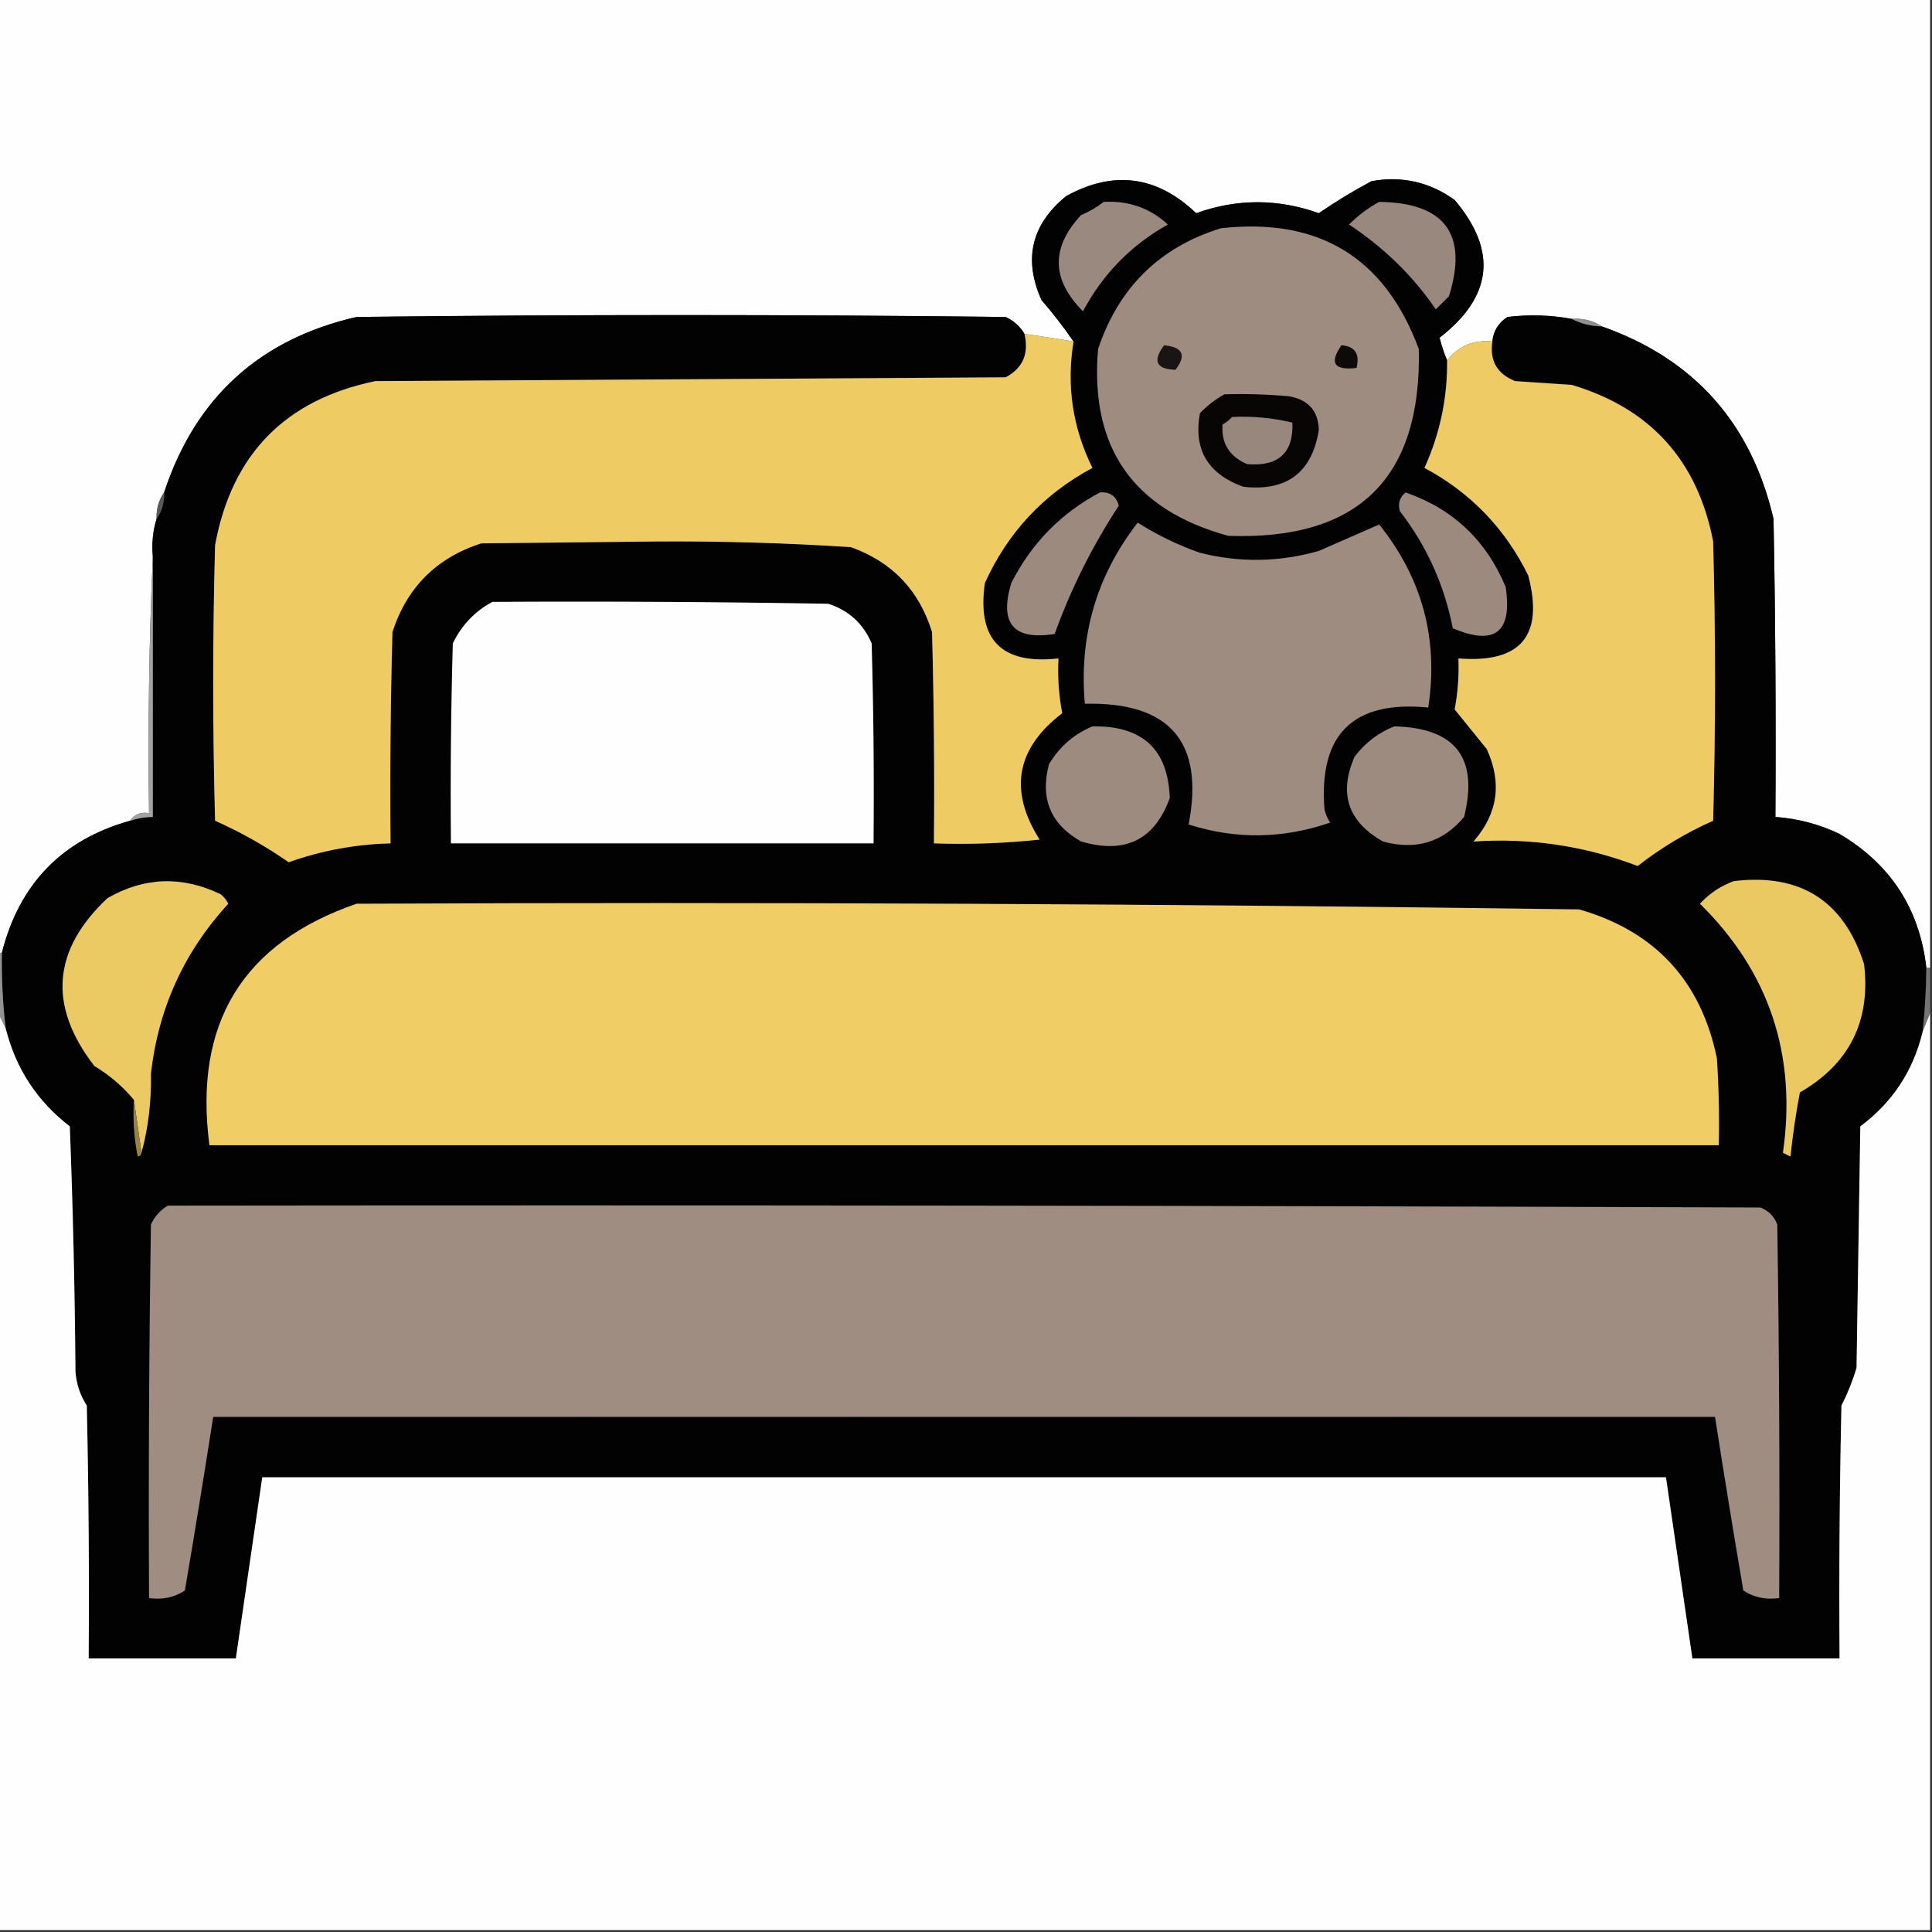
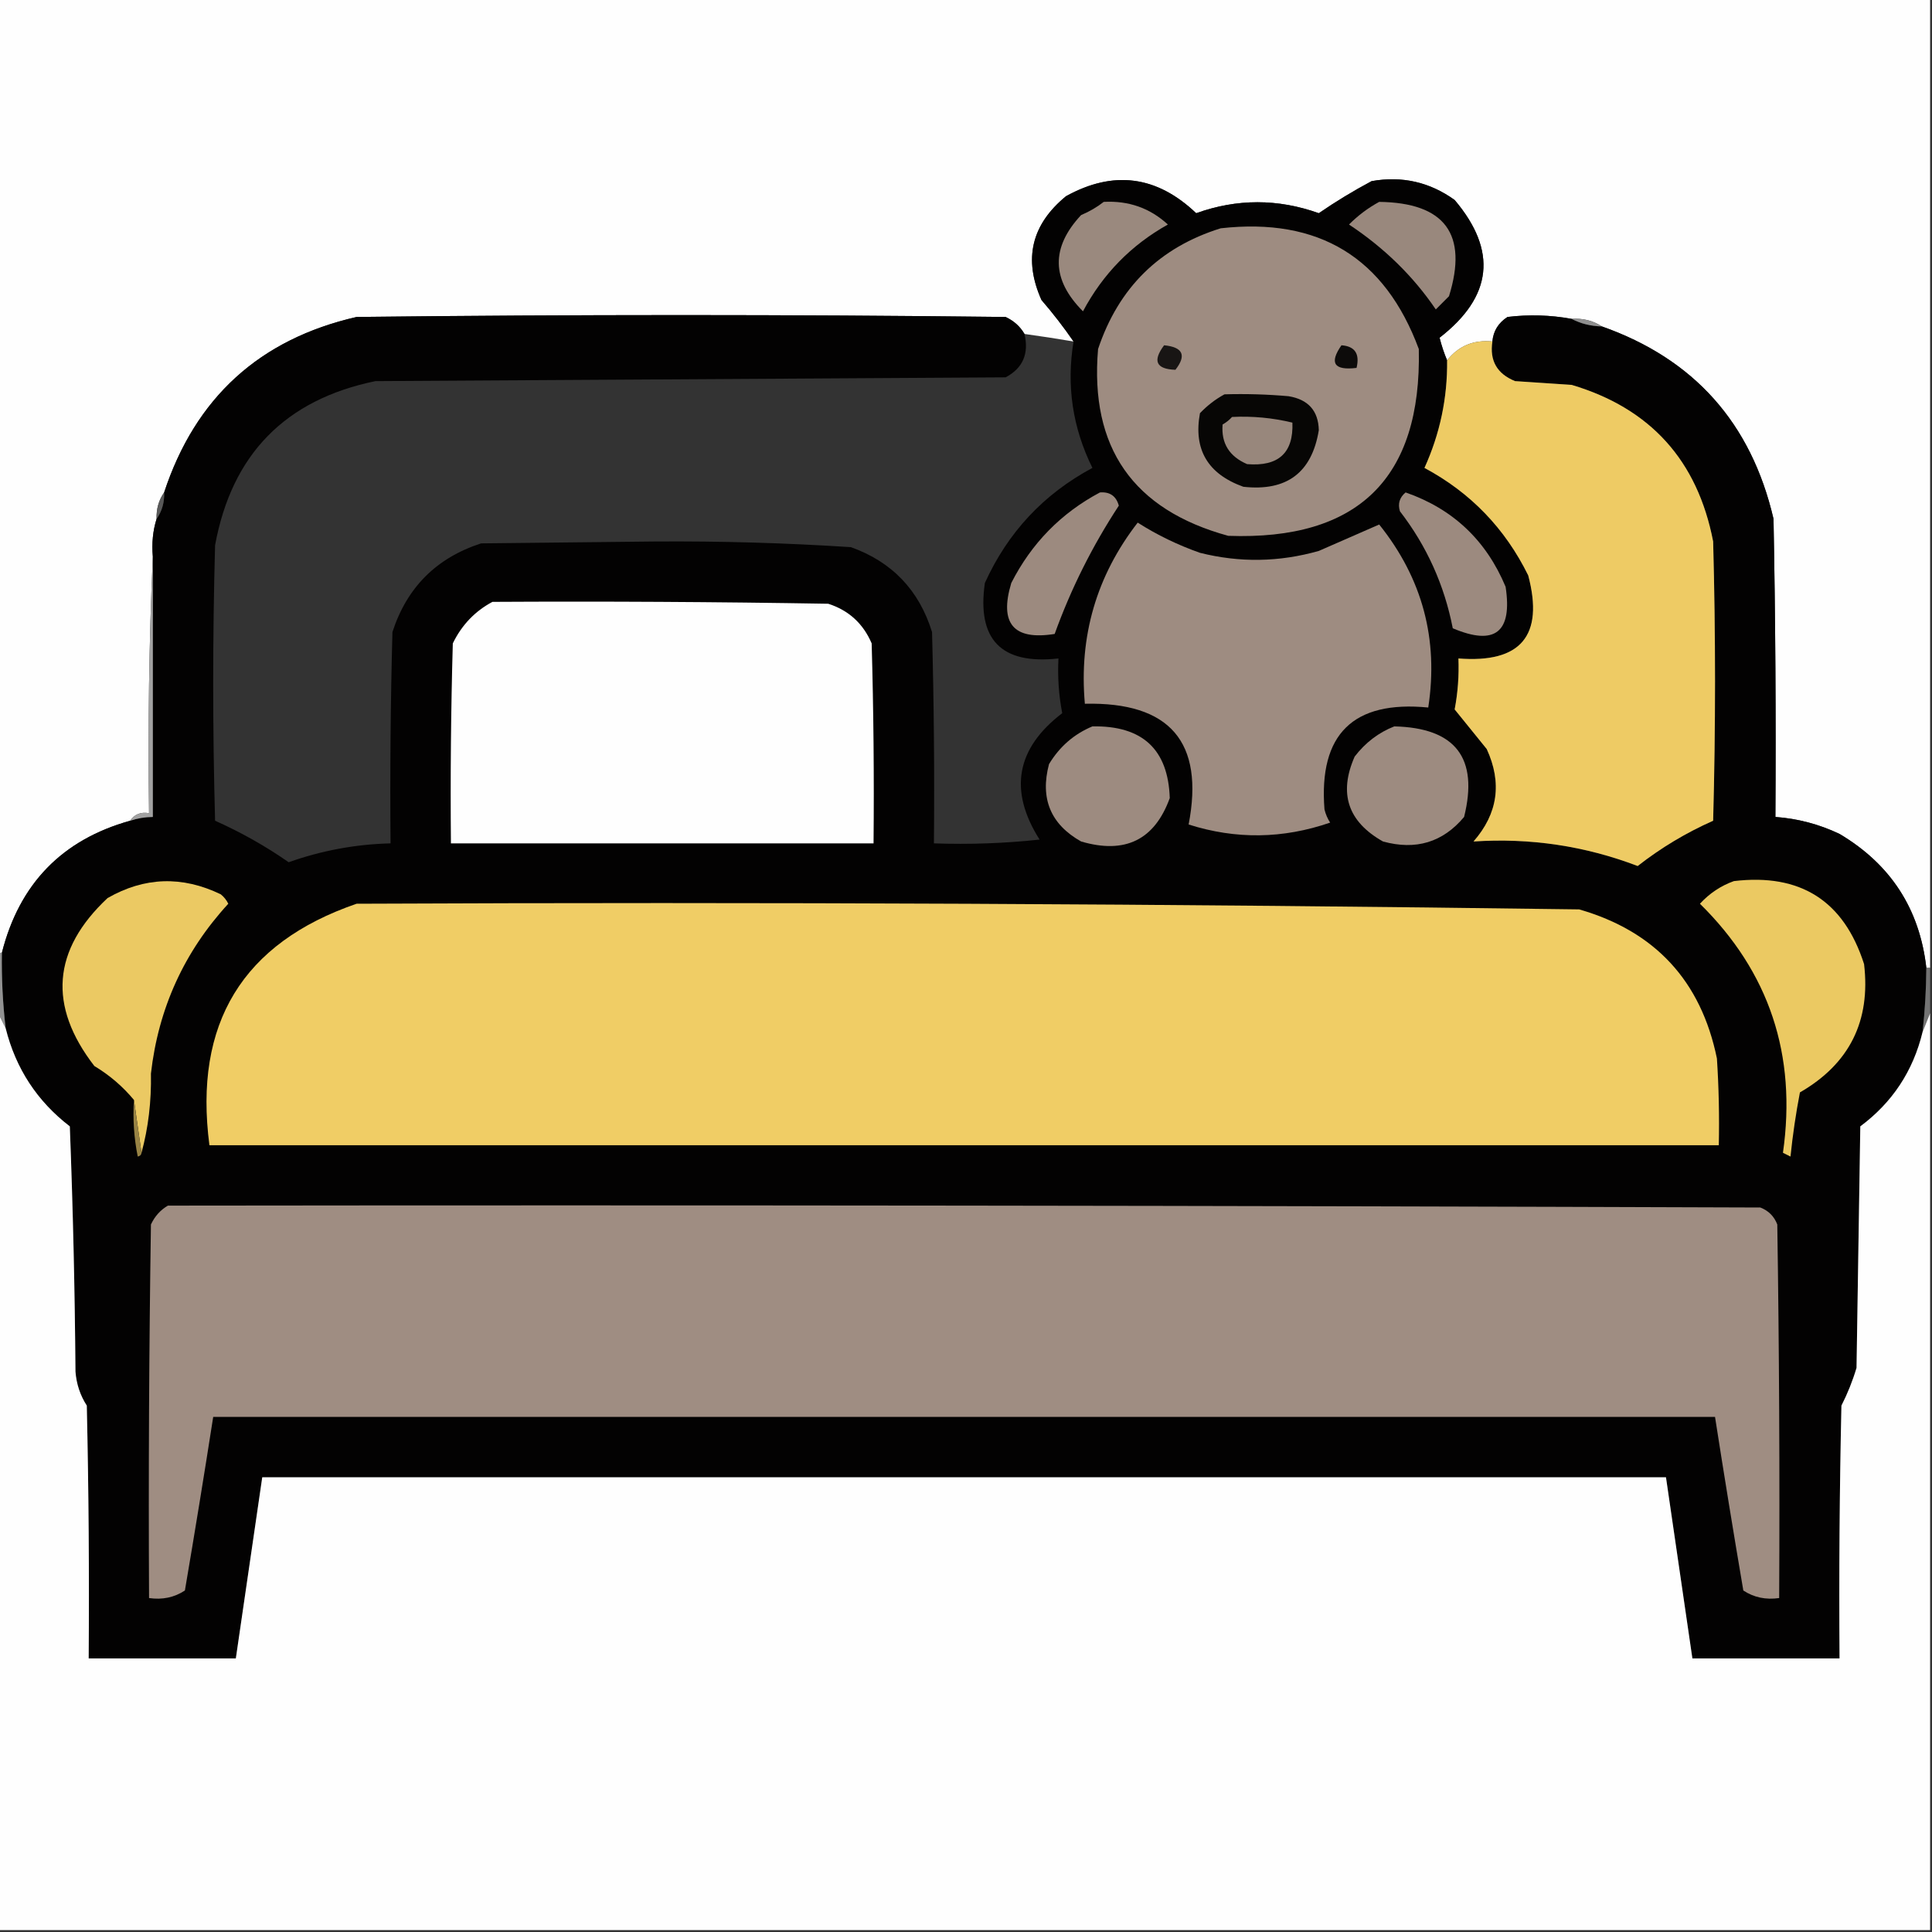
<svg xmlns="http://www.w3.org/2000/svg" version="1.1" width="512px" height="512px" style="shape-rendering:geometricPrecision; text-rendering:geometricPrecision; image-rendering:optimizeQuality; fill-rule:evenodd; clip-rule:evenodd">
  <rect width="100%" height="100%" fill="#333333" stroke="none" />
  <g>
    <path style="opacity:1" fill="#fefefe" d="M -0.5,-0.5 C 170.167,-0.5 340.833,-0.5 511.5,-0.5C 511.5,85.167 511.5,170.833 511.5,256.5C 511.167,256.5 510.833,256.5 510.5,256.5C 508.721,240.881 501.055,229.048 487.5,221C 482.109,218.435 476.442,216.935 470.5,216.5C 470.667,190.165 470.5,163.831 470,137.5C 464.092,112.1 448.926,95.1 424.5,86.5C 422.162,84.96 419.495,84.294 416.5,84.5C 410.87,83.479 405.204,83.313 399.5,84C 397.077,85.571 395.744,87.737 395.5,90.5C 390.513,89.999 386.513,91.665 383.5,95.5C 382.717,93.657 382.05,91.657 381.5,89.5C 395.55,78.611 396.883,66.445 385.5,53C 378.888,48.242 371.554,46.575 363.5,48C 358.629,50.597 353.962,53.431 349.5,56.5C 338.644,52.625 327.81,52.625 317,56.5C 306.564,46.552 295.064,45.052 282.5,52C 273.332,59.519 271.165,68.685 276,79.5C 279.073,83.061 281.906,86.728 284.5,90.5C 280.203,89.769 275.87,89.102 271.5,88.5C 270.354,86.525 268.687,85.025 266.5,84C 209.167,83.333 151.833,83.333 94.5,84C 68.776,89.889 51.776,105.389 43.5,130.5C 42.076,132.515 41.41,134.848 41.5,137.5C 40.521,140.625 40.187,143.958 40.5,147.5C 39.502,169.994 39.169,192.661 39.5,215.5C 37.302,215.12 35.635,215.787 34.5,217.5C 16.468,222.534 5.135,234.2 0.5,252.5C 0.167,252.5 -0.167,252.5 -0.5,252.5C -0.5,168.167 -0.5,83.833 -0.5,-0.5 Z" />
  </g>
  <g>
    <path style="opacity:1" fill="#030202" d="M 383.5,95.5 C 383.612,105.441 381.612,114.941 377.5,124C 389.698,130.532 398.864,140.032 405,152.5C 409.209,168.462 403.042,175.796 386.5,174.5C 386.678,179.039 386.345,183.539 385.5,188C 388.291,191.466 391.125,194.966 394,198.5C 398.122,207.463 396.955,215.629 390.5,223C 405.539,222.008 420.039,224.175 434,229.5C 440.153,224.689 446.819,220.689 454,217.5C 454.667,192.833 454.667,168.167 454,143.5C 449.863,122.033 437.363,108.2 416.5,102C 411.5,101.667 406.5,101.333 401.5,101C 396.717,99.058 394.717,95.558 395.5,90.5C 395.744,87.737 397.077,85.571 399.5,84C 405.204,83.313 410.87,83.479 416.5,84.5C 418.905,85.768 421.572,86.435 424.5,86.5C 448.926,95.1 464.092,112.1 470,137.5C 470.5,163.831 470.667,190.165 470.5,216.5C 476.442,216.935 482.109,218.435 487.5,221C 501.055,229.048 508.721,240.881 510.5,256.5C 510.468,262.189 510.134,267.855 509.5,273.5C 506.999,283.841 501.499,292.174 493,298.5C 492.667,319.833 492.333,341.167 492,362.5C 490.97,365.95 489.637,369.283 488,372.5C 487.5,394.831 487.333,417.164 487.5,439.5C 474.5,439.5 461.5,439.5 448.5,439.5C 446.167,423.5 443.833,407.5 441.5,391.5C 317.5,391.5 193.5,391.5 69.5,391.5C 67.167,407.5 64.833,423.5 62.5,439.5C 49.5,439.5 36.5,439.5 23.5,439.5C 23.667,417.164 23.5,394.831 23,372.5C 21.253,369.79 20.253,366.79 20,363.5C 19.833,341.826 19.333,320.159 18.5,298.5C 9.827,291.826 4.16,283.159 1.5,272.5C 0.724,265.863 0.391,259.196 0.5,252.5C 5.135,234.2 16.468,222.534 34.5,217.5C 36.435,216.85 38.435,216.517 40.5,216.5C 40.5,193.5 40.5,170.5 40.5,147.5C 40.187,143.958 40.521,140.625 41.5,137.5C 42.924,135.485 43.59,133.152 43.5,130.5C 51.776,105.389 68.776,89.889 94.5,84C 151.833,83.333 209.167,83.333 266.5,84C 268.687,85.025 270.354,86.525 271.5,88.5C 272.729,93.742 271.063,97.575 266.5,100C 210.833,100.333 155.167,100.667 99.5,101C 75.578,105.923 61.411,120.423 57,144.5C 56.333,168.833 56.333,193.167 57,217.5C 63.888,220.572 70.388,224.238 76.5,228.5C 85.237,225.399 94.237,223.732 103.5,223.5C 103.333,204.83 103.5,186.164 104,167.5C 107.833,155.667 115.667,147.833 127.5,144C 142.833,143.833 158.167,143.667 173.5,143.5C 190.87,143.377 208.203,143.877 225.5,145C 236.401,148.901 243.568,156.401 247,167.5C 247.5,186.164 247.667,204.83 247.5,223.5C 256.857,223.832 266.19,223.498 275.5,222.5C 267.272,209.516 269.272,198.349 281.5,189C 280.581,184.219 280.248,179.385 280.5,174.5C 265.347,176.181 258.847,169.514 261,154.5C 267.079,141.089 276.579,130.922 289.5,124C 284.242,113.362 282.576,102.195 284.5,90.5C 281.906,86.728 279.073,83.061 276,79.5C 271.165,68.685 273.332,59.519 282.5,52C 295.064,45.052 306.564,46.552 317,56.5C 327.81,52.625 338.644,52.625 349.5,56.5C 353.962,53.431 358.629,50.597 363.5,48C 371.554,46.575 378.888,48.242 385.5,53C 396.883,66.445 395.55,78.611 381.5,89.5C 382.05,91.657 382.717,93.657 383.5,95.5 Z" />
  </g>
  <g>
    <path style="opacity:1" fill="#9a897e" d="M 292.5,53.5 C 299.099,53.142 304.765,55.142 309.5,59.5C 299.769,64.942 292.269,72.609 287,82.5C 278.621,74.114 278.454,65.614 286.5,57C 288.727,56.059 290.727,54.892 292.5,53.5 Z" />
  </g>
  <g>
    <path style="opacity:1" fill="#99887d" d="M 365.5,53.5 C 382.928,53.726 389.095,62.06 384,78.5C 382.833,79.667 381.667,80.833 380.5,82C 374.532,73.203 366.866,65.703 357.5,59.5C 359.902,57.091 362.569,55.091 365.5,53.5 Z" />
  </g>
  <g>
    <path style="opacity:1" fill="#9e8c81" d="M 323.5,60.5 C 349.508,57.573 367.008,68.24 376,92.5C 376.752,126.747 359.918,143.247 325.5,142C 300.271,135.1 288.771,118.6 291,92.5C 296.444,76.221 307.278,65.555 323.5,60.5 Z" />
  </g>
  <g>
    <path style="opacity:1" fill="#8f8f8f" d="M 416.5,84.5 C 419.495,84.294 422.162,84.96 424.5,86.5C 421.572,86.435 418.905,85.768 416.5,84.5 Z" />
  </g>
  <g>
-     <path style="opacity:1" fill="#eecb63" d="M 271.5,88.5 C 275.87,89.102 280.203,89.769 284.5,90.5C 282.576,102.195 284.242,113.362 289.5,124C 276.579,130.922 267.079,141.089 261,154.5C 258.847,169.514 265.347,176.181 280.5,174.5C 280.248,179.385 280.581,184.219 281.5,189C 269.272,198.349 267.272,209.516 275.5,222.5C 266.19,223.498 256.857,223.832 247.5,223.5C 247.667,204.83 247.5,186.164 247,167.5C 243.568,156.401 236.401,148.901 225.5,145C 208.203,143.877 190.87,143.377 173.5,143.5C 158.167,143.667 142.833,143.833 127.5,144C 115.667,147.833 107.833,155.667 104,167.5C 103.5,186.164 103.333,204.83 103.5,223.5C 94.237,223.732 85.237,225.399 76.5,228.5C 70.388,224.238 63.888,220.572 57,217.5C 56.333,193.167 56.333,168.833 57,144.5C 61.411,120.423 75.578,105.923 99.5,101C 155.167,100.667 210.833,100.333 266.5,100C 271.063,97.575 272.729,93.742 271.5,88.5 Z" />
-   </g>
+     </g>
  <g>
    <path style="opacity:1" fill="#181514" d="M 308.5,91.5 C 313.493,91.997 314.493,94.164 311.5,98C 306.382,97.824 305.382,95.658 308.5,91.5 Z" />
  </g>
  <g>
    <path style="opacity:1" fill="#0d0b0a" d="M 355.5,91.5 C 359.068,91.759 360.401,93.759 359.5,97.5C 353.541,98.222 352.207,96.222 355.5,91.5 Z" />
  </g>
  <g>
    <path style="opacity:1" fill="#eecb64" d="M 395.5,90.5 C 394.717,95.558 396.717,99.058 401.5,101C 406.5,101.333 411.5,101.667 416.5,102C 437.363,108.2 449.863,122.033 454,143.5C 454.667,168.167 454.667,192.833 454,217.5C 446.819,220.689 440.153,224.689 434,229.5C 420.039,224.175 405.539,222.008 390.5,223C 396.955,215.629 398.122,207.463 394,198.5C 391.125,194.966 388.291,191.466 385.5,188C 386.345,183.539 386.678,179.039 386.5,174.5C 403.042,175.796 409.209,168.462 405,152.5C 398.864,140.032 389.698,130.532 377.5,124C 381.612,114.941 383.612,105.441 383.5,95.5C 386.513,91.665 390.513,89.999 395.5,90.5 Z" />
  </g>
  <g>
    <path style="opacity:1" fill="#070605" d="M 324.5,104.5 C 330.176,104.334 335.843,104.501 341.5,105C 346.709,105.869 349.375,108.869 349.5,114C 347.66,125.267 340.994,130.267 329.5,129C 320.064,125.609 316.23,119.109 318,109.5C 319.965,107.45 322.132,105.783 324.5,104.5 Z" />
  </g>
  <g>
    <path style="opacity:1" fill="#98877c" d="M 326.5,110.5 C 331.913,110.229 337.246,110.729 342.5,112C 342.812,120.014 338.812,123.68 330.5,123C 325.768,120.962 323.601,117.462 324,112.5C 324.995,111.934 325.828,111.267 326.5,110.5 Z" />
  </g>
  <g>
    <path style="opacity:1" fill="#9c8a7f" d="M 291.5,130.5 C 294.127,130.293 295.793,131.46 296.5,134C 289.473,144.721 283.806,156.054 279.5,168C 268.597,169.755 264.764,165.255 268,154.5C 273.356,143.978 281.19,135.978 291.5,130.5 Z" />
  </g>
  <g>
    <path style="opacity:1" fill="#9c8a7f" d="M 372.5,130.5 C 385.019,134.85 393.852,143.184 399,155.5C 400.845,167.571 396.179,171.238 385,166.5C 382.764,155.031 378.097,144.698 371,135.5C 370.387,133.505 370.887,131.838 372.5,130.5 Z" />
  </g>
  <g>
    <path style="opacity:1" fill="#595959" d="M 43.5,130.5 C 43.59,133.152 42.924,135.485 41.5,137.5C 41.41,134.848 42.076,132.515 43.5,130.5 Z" />
  </g>
  <g>
    <path style="opacity:1" fill="#9e8c81" d="M 301.5,138.5 C 306.632,141.767 312.132,144.434 318,146.5C 328.52,149.146 339.02,148.979 349.5,146C 354.975,143.586 360.309,141.253 365.5,139C 376.941,153.262 381.274,169.429 378.5,187.5C 358.605,185.561 349.439,194.561 351,214.5C 351.309,215.766 351.809,216.933 352.5,218C 340.004,222.315 327.504,222.481 315,218.5C 319.208,196.655 310.041,185.989 287.5,186.5C 285.914,168.6 290.581,152.6 301.5,138.5 Z" />
  </g>
  <g>
    <path style="opacity:1" fill="#a2a2a2" d="M 40.5,147.5 C 40.5,170.5 40.5,193.5 40.5,216.5C 38.435,216.517 36.435,216.85 34.5,217.5C 35.635,215.787 37.302,215.12 39.5,215.5C 39.169,192.661 39.502,169.994 40.5,147.5 Z" />
  </g>
  <g>
    <path style="opacity:1" fill="#fefefe" d="M 130.5,159.5 C 160.169,159.333 189.835,159.5 219.5,160C 224.91,161.743 228.744,165.243 231,170.5C 231.5,188.164 231.667,205.83 231.5,223.5C 194.167,223.5 156.833,223.5 119.5,223.5C 119.333,205.83 119.5,188.164 120,170.5C 122.357,165.645 125.857,161.979 130.5,159.5 Z" />
  </g>
  <g>
    <path style="opacity:1" fill="#9d8b80" d="M 289.5,192.5 C 302.746,192.253 309.579,198.587 310,211.5C 305.979,222.593 298.146,226.426 286.5,223C 278.421,218.446 275.587,211.613 278,202.5C 280.794,197.866 284.627,194.533 289.5,192.5 Z" />
  </g>
  <g>
    <path style="opacity:1" fill="#9d8b80" d="M 369.5,192.5 C 385.72,192.876 391.887,200.876 388,216.5C 382.372,223.228 375.205,225.395 366.5,223C 357.199,217.762 354.699,210.262 359,200.5C 361.855,196.789 365.355,194.123 369.5,192.5 Z" />
  </g>
  <g>
    <path style="opacity:1" fill="#ebc963" d="M 37.5,305.5 C 36.833,300.833 36.167,296.167 35.5,291.5C 32.537,287.926 29.037,284.926 25,282.5C 12.691,266.568 13.858,251.735 28.5,238C 38.272,232.394 48.272,232.061 58.5,237C 59.357,237.689 60.023,238.522 60.5,239.5C 48.811,252.217 41.977,267.217 40,284.5C 40.135,291.905 39.302,298.905 37.5,305.5 Z" />
  </g>
  <g>
    <path style="opacity:1" fill="#ebc962" d="M 459.5,233.5 C 477.141,231.395 488.641,238.728 494,255.5C 495.785,270.596 490.119,281.929 477,289.5C 475.924,295.088 475.091,300.755 474.5,306.5C 473.833,306.167 473.167,305.833 472.5,305.5C 476.201,279.571 468.868,257.571 450.5,239.5C 453.047,236.733 456.047,234.733 459.5,233.5 Z" />
  </g>
  <g>
    <path style="opacity:1" fill="#f0cd65" d="M 94.5,239.5 C 202.53,239.013 310.53,239.513 418.5,241C 438.626,246.793 450.792,259.96 455,280.5C 455.5,288.159 455.666,295.826 455.5,303.5C 322.167,303.5 188.833,303.5 55.5,303.5C 51.275,271.228 64.275,249.895 94.5,239.5 Z" />
  </g>
  <g>
    <path style="opacity:1" fill="#929292" d="M -0.5,252.5 C -0.167,252.5 0.167,252.5 0.5,252.5C 0.391,259.196 0.724,265.863 1.5,272.5C 0.833,271.167 0.167,269.833 -0.5,268.5C -0.5,263.167 -0.5,257.833 -0.5,252.5 Z" />
  </g>
  <g>
    <path style="opacity:1" fill="#747474" d="M 510.5,256.5 C 510.833,256.5 511.167,256.5 511.5,256.5C 511.5,260.5 511.5,264.5 511.5,268.5C 510.833,270.167 510.167,271.833 509.5,273.5C 510.134,267.855 510.468,262.189 510.5,256.5 Z" />
  </g>
  <g>
    <path style="opacity:1" fill="#fefefe" d="M -0.5,268.5 C 0.167,269.833 0.833,271.167 1.5,272.5C 4.16,283.159 9.827,291.826 18.5,298.5C 19.333,320.159 19.833,341.826 20,363.5C 20.253,366.79 21.253,369.79 23,372.5C 23.5,394.831 23.667,417.164 23.5,439.5C 36.5,439.5 49.5,439.5 62.5,439.5C 64.833,423.5 67.167,407.5 69.5,391.5C 193.5,391.5 317.5,391.5 441.5,391.5C 443.833,407.5 446.167,423.5 448.5,439.5C 461.5,439.5 474.5,439.5 487.5,439.5C 487.333,417.164 487.5,394.831 488,372.5C 489.637,369.283 490.97,365.95 492,362.5C 492.333,341.167 492.667,319.833 493,298.5C 501.499,292.174 506.999,283.841 509.5,273.5C 510.167,271.833 510.833,270.167 511.5,268.5C 511.5,349.5 511.5,430.5 511.5,511.5C 340.833,511.5 170.167,511.5 -0.5,511.5C -0.5,430.5 -0.5,349.5 -0.5,268.5 Z" />
  </g>
  <g>
    <path style="opacity:1" fill="#988344" d="M 35.5,291.5 C 36.167,296.167 36.833,300.833 37.5,305.5C 37.44,306.043 37.107,306.376 36.5,306.5C 35.506,301.544 35.172,296.544 35.5,291.5 Z" />
  </g>
  <g>
    <path style="opacity:1" fill="#9f8d82" d="M 44.5,319.5 C 185.167,319.333 325.834,319.5 466.5,320C 468.667,320.833 470.167,322.333 471,324.5C 471.5,357.498 471.667,390.498 471.5,423.5C 467.97,424.011 464.804,423.344 462,421.5C 459.39,406.173 456.89,390.84 454.5,375.5C 321.833,375.5 189.167,375.5 56.5,375.5C 54.11,390.84 51.61,406.173 49,421.5C 46.196,423.344 43.03,424.011 39.5,423.5C 39.333,390.498 39.5,357.498 40,324.5C 41.025,322.313 42.525,320.646 44.5,319.5 Z" />
  </g>
</svg>